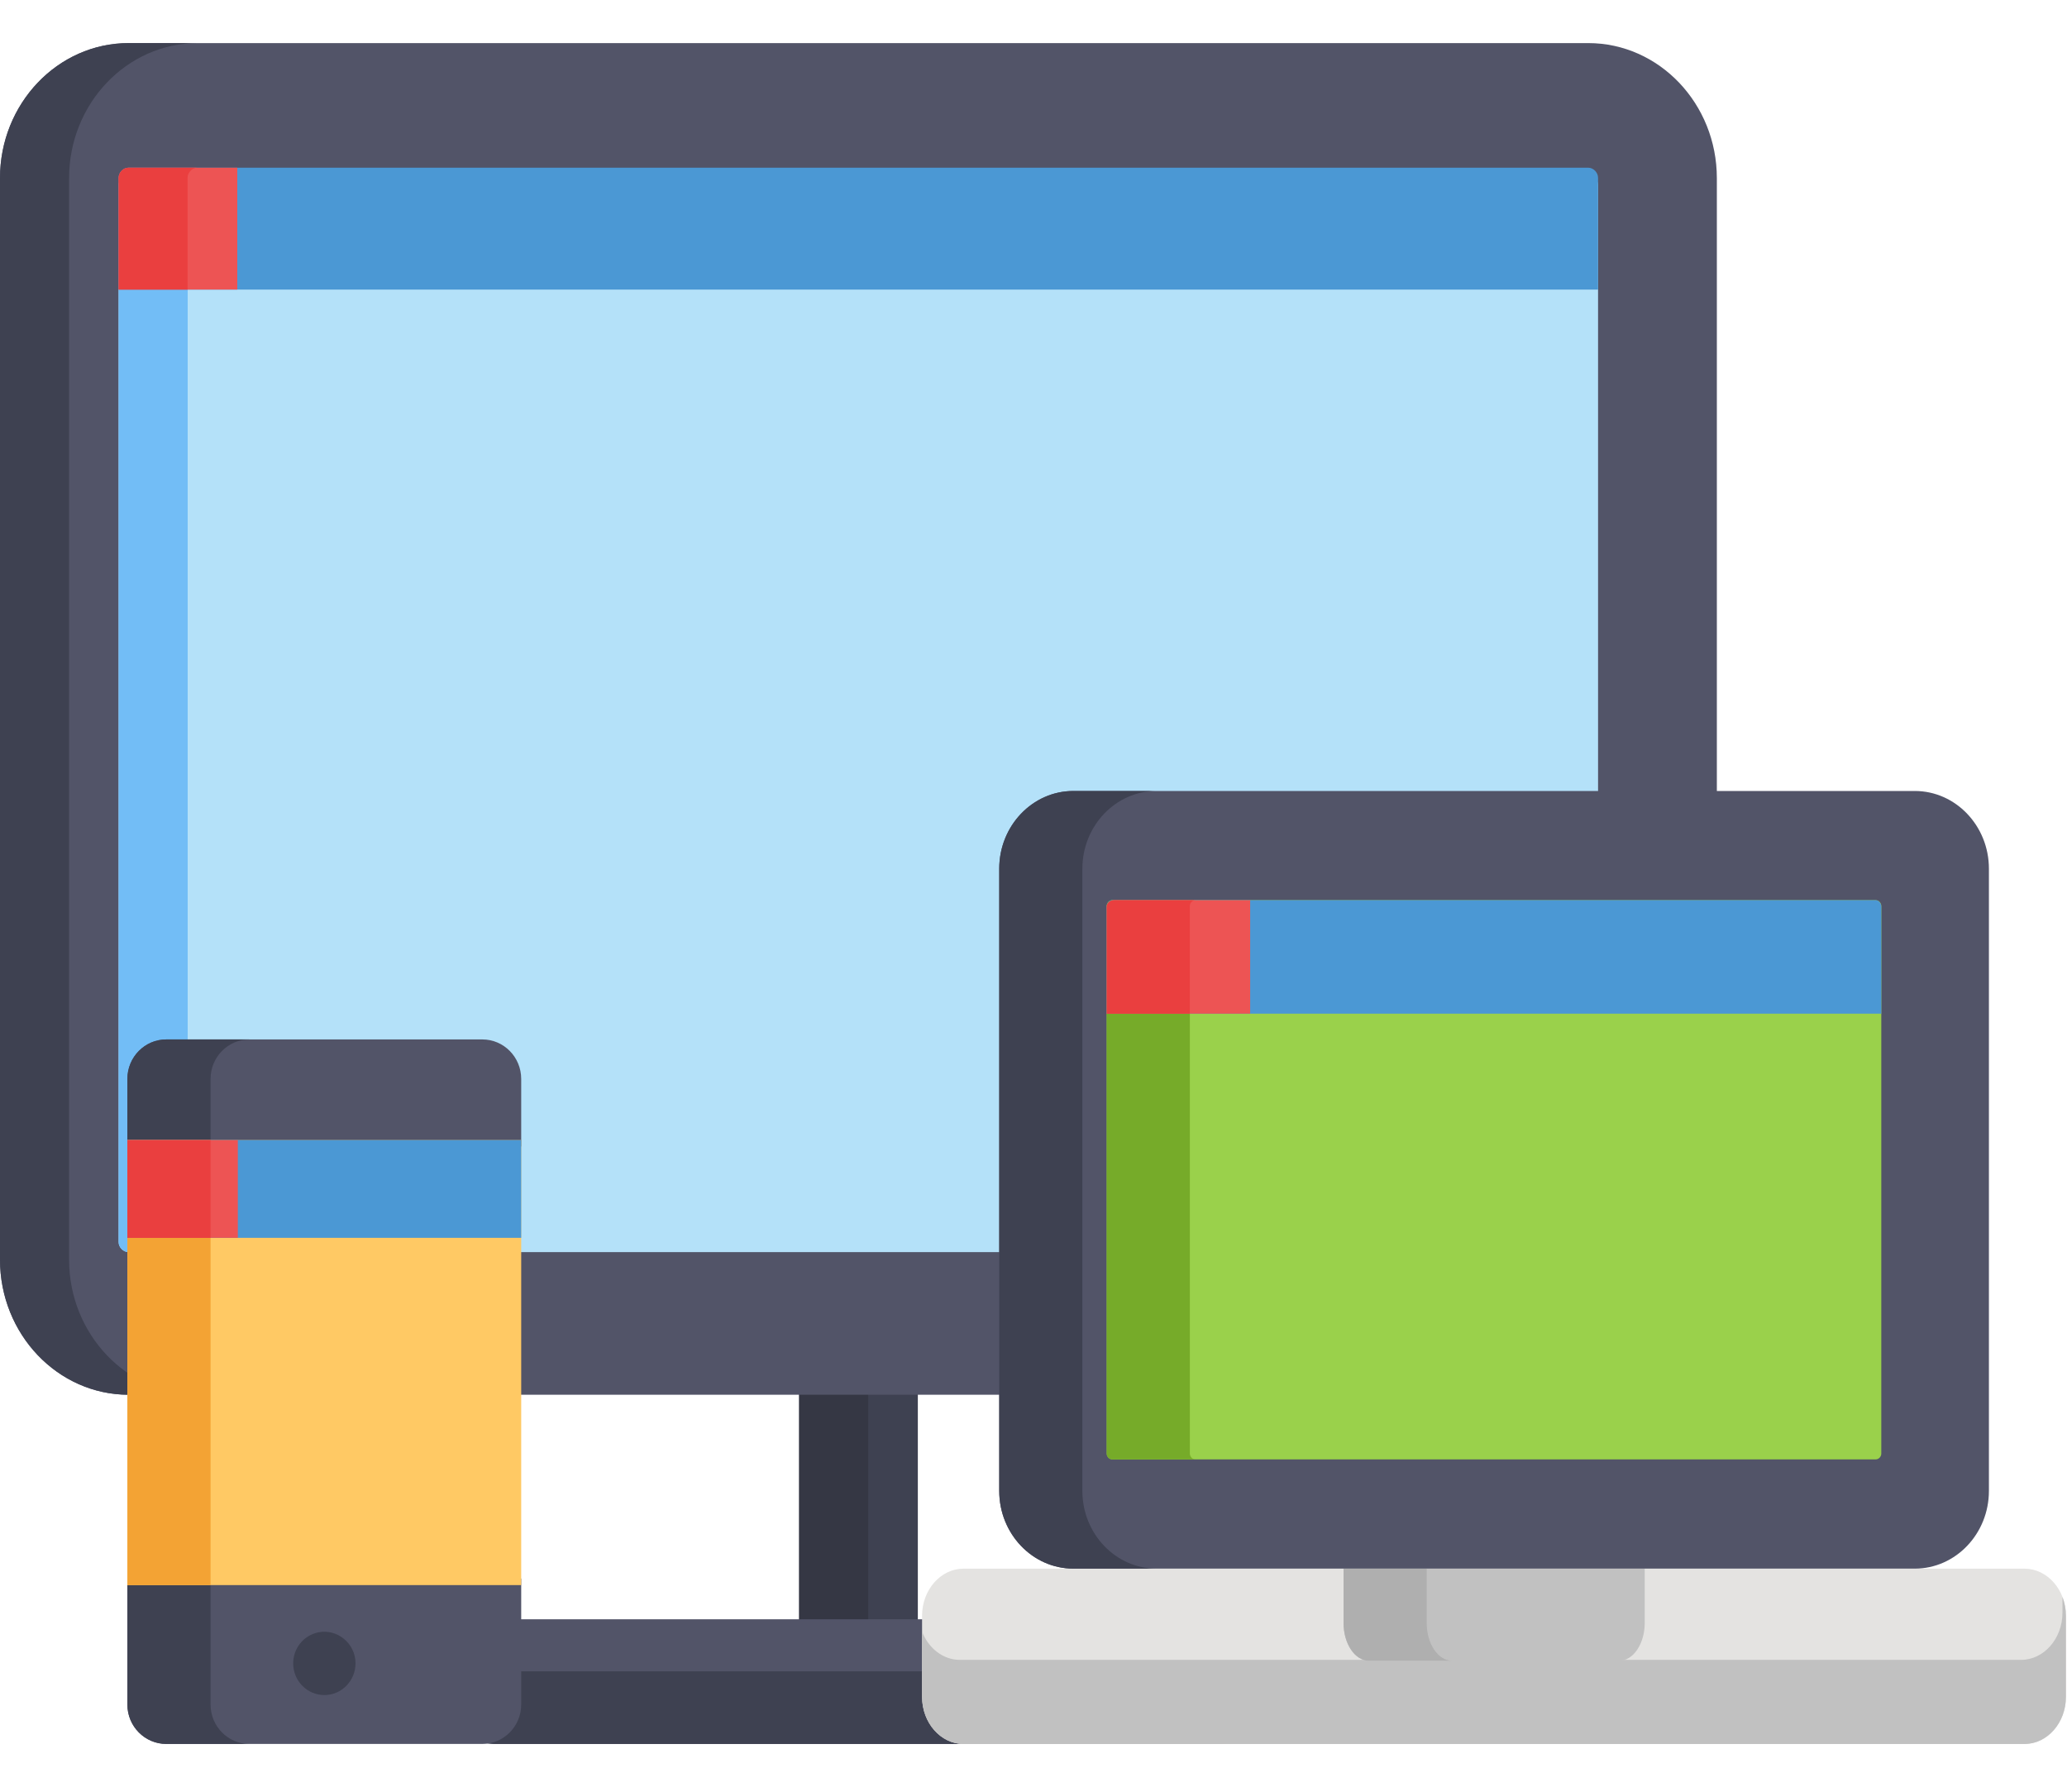
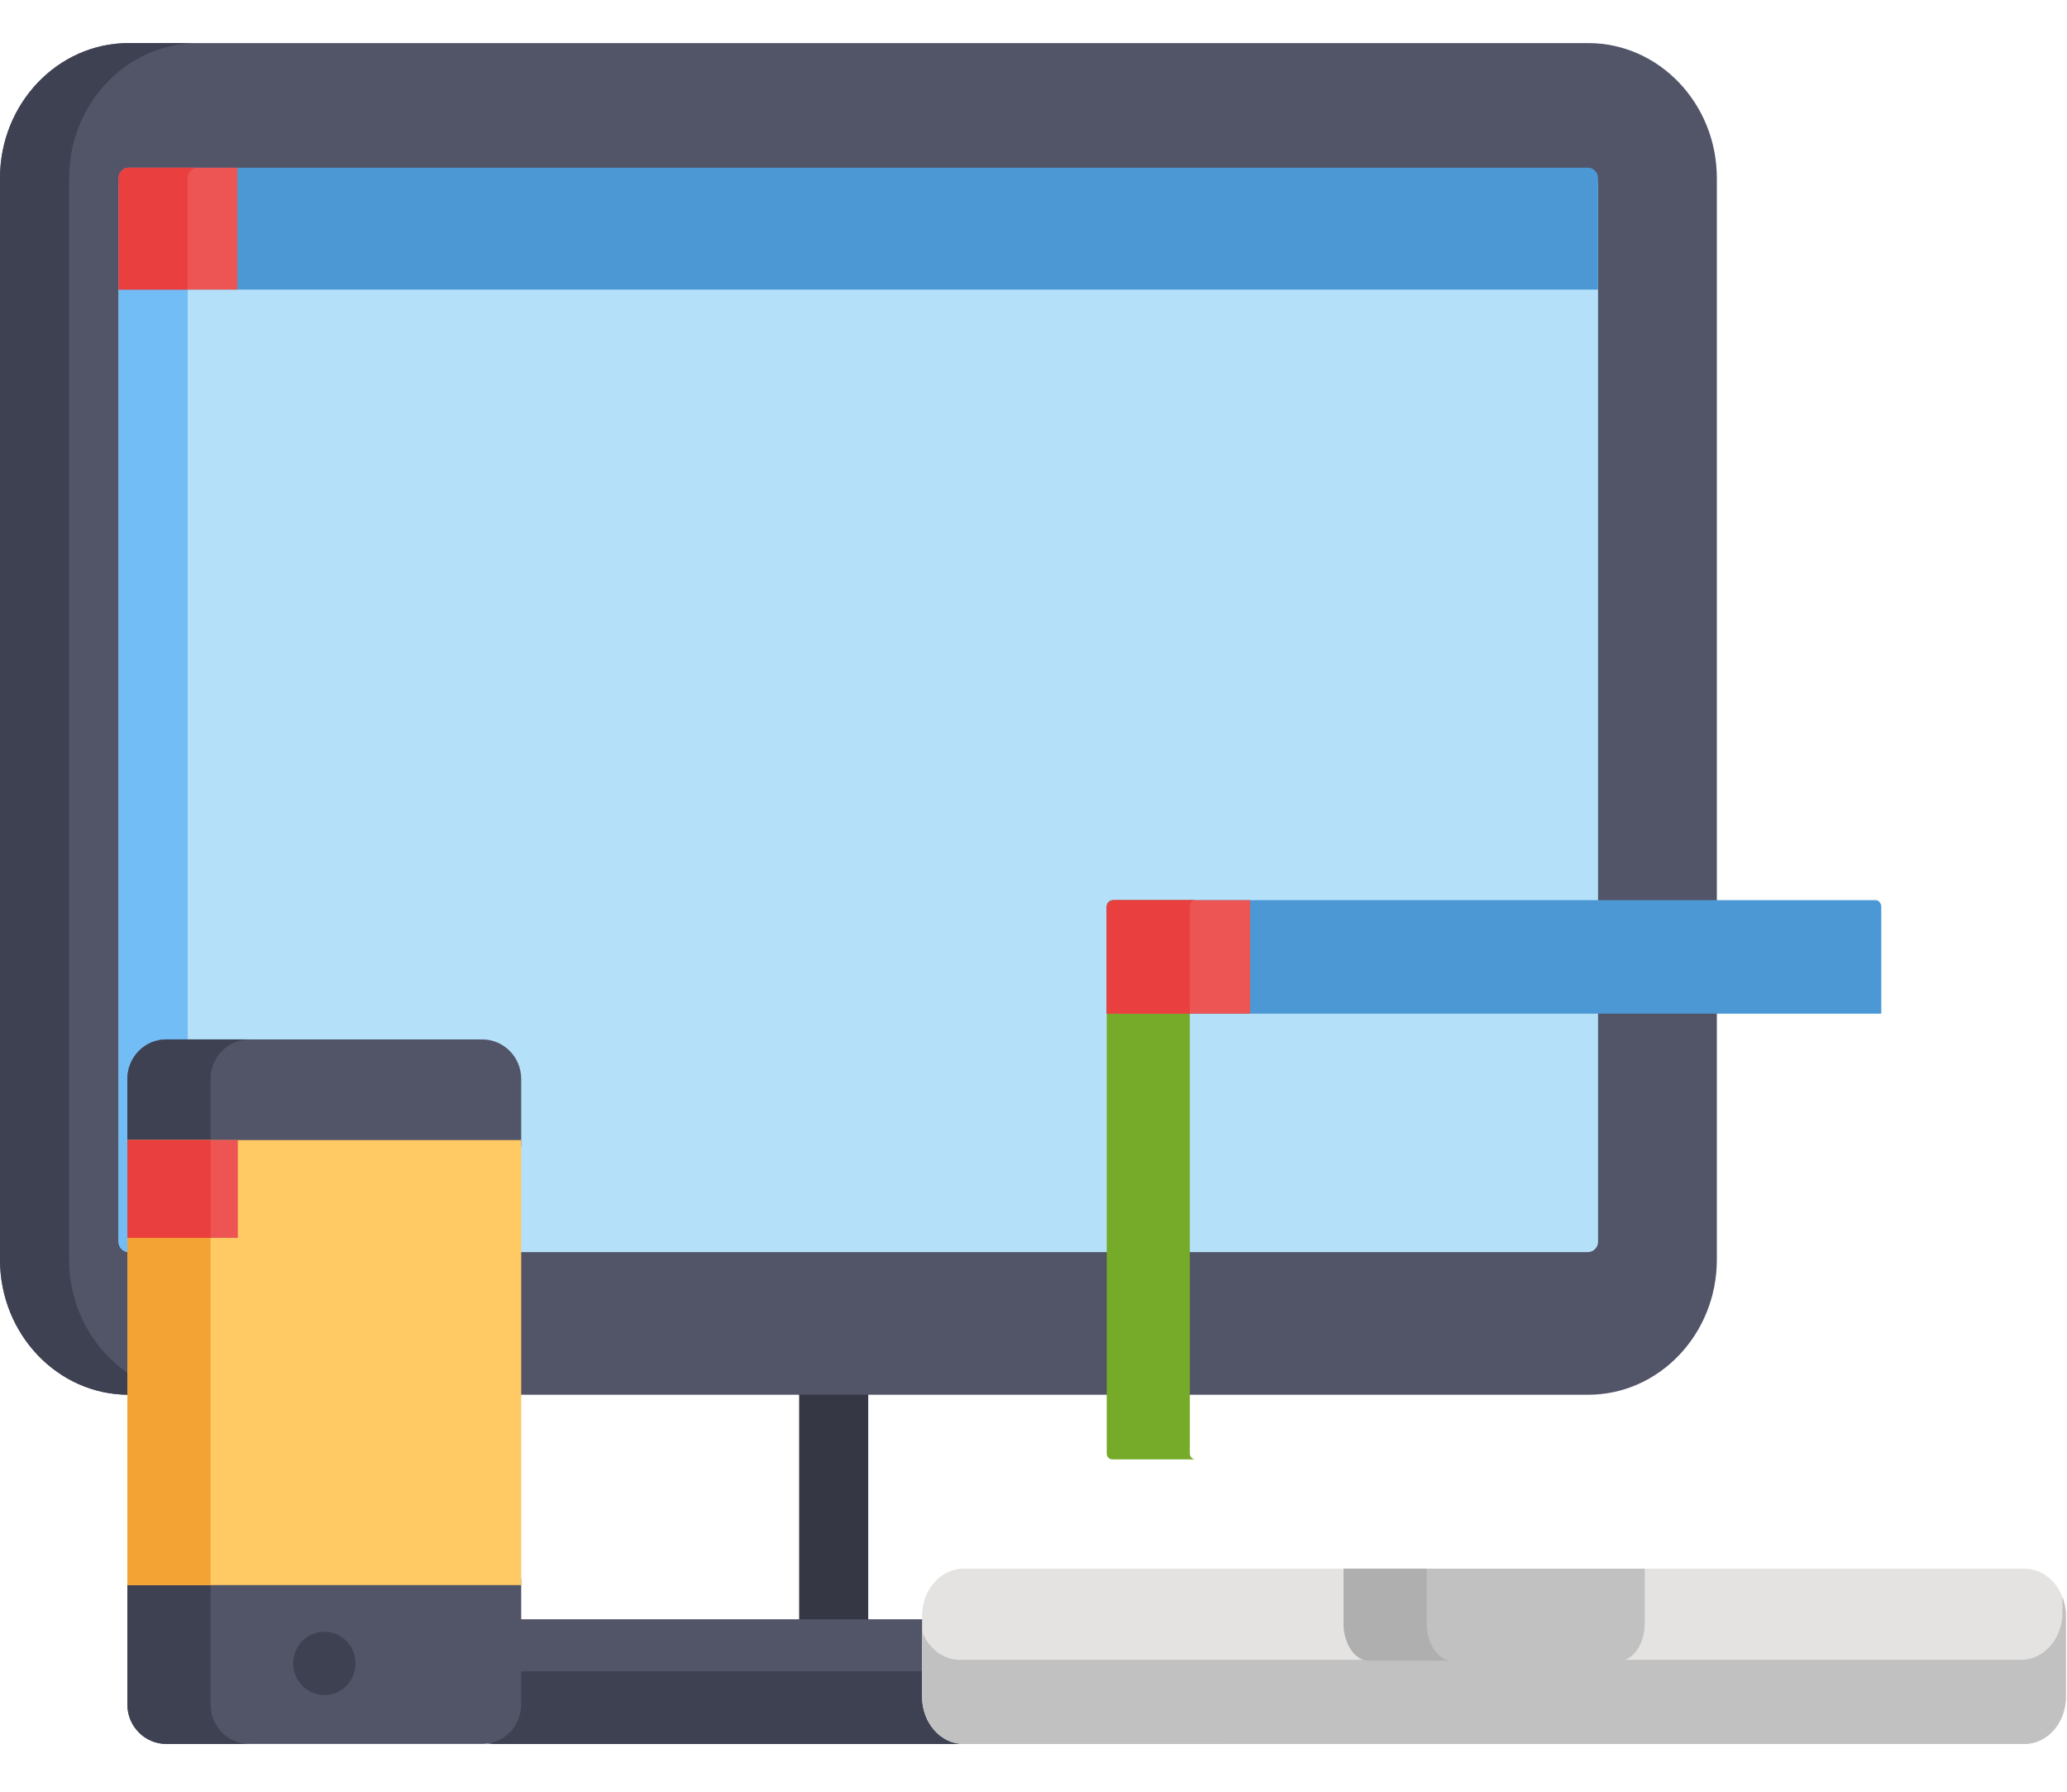
<svg xmlns="http://www.w3.org/2000/svg" width="45" height="39" viewBox="0 0 45 39" fill="none">
  <g style="mix-blend-mode:luminosity">
-     <path d="M17.398 29.881H19.982V35.648H17.398V29.881Z" fill="#3E4151" />
    <path d="M17.398 29.881H18.902V35.648H17.398V29.881Z" fill="#353744" />
    <path d="M34.577 0.938H2.8C1.256 0.938 0 2.257 0 3.878V27.418C0 29.04 1.256 30.359 2.8 30.359H34.577C36.121 30.359 37.377 29.04 37.377 27.418C37.377 26.791 37.377 4.517 37.377 3.878C37.377 2.257 36.121 0.938 34.577 0.938Z" fill="#525468" />
    <path d="M1.504 27.419C1.504 26.779 1.504 4.507 1.504 3.878C1.504 2.257 2.76 0.938 4.304 0.938H2.8C1.256 0.938 0 2.257 0 3.878V27.418C0 29.04 1.256 30.359 2.8 30.359H4.304C2.76 30.36 1.504 29.04 1.504 27.419Z" fill="#3E4151" />
    <path d="M34.575 3.805H2.798C2.683 3.805 2.582 3.908 2.582 4.026V27.033C2.582 27.151 2.683 27.254 2.798 27.254H34.575C34.69 27.254 34.791 27.151 34.791 27.033C34.791 26.371 34.791 4.339 34.791 4.026C34.791 3.908 34.69 3.805 34.575 3.805Z" fill="#B4E1F9" />
    <path d="M4.086 27.033C4.086 26.396 4.086 4.606 4.086 4.026C4.086 3.908 4.187 3.805 4.302 3.805H2.798C2.683 3.805 2.582 3.908 2.582 4.026V27.033C2.582 27.151 2.683 27.254 2.798 27.254H4.302C4.187 27.254 4.086 27.151 4.086 27.033Z" fill="#72BDF6" />
    <path d="M26.582 35.246H10.797C10.104 35.246 9.543 35.836 9.543 36.563V36.643C9.543 37.371 10.104 37.961 10.797 37.961H26.582C27.274 37.961 27.836 37.371 27.836 36.643V36.563C27.836 35.836 27.274 35.246 26.582 35.246Z" fill="#525468" />
    <path d="M26.582 36.379H10.797C10.37 36.379 9.993 36.155 9.767 35.812C9.626 36.025 9.543 36.284 9.543 36.563V36.642C9.543 37.37 10.104 37.96 10.797 37.96H26.582C27.274 37.96 27.836 37.37 27.836 36.642V36.563C27.836 36.284 27.753 36.025 27.612 35.812C27.386 36.155 27.009 36.379 26.582 36.379Z" fill="#3E4151" />
    <path d="M34.575 3.65H2.798C2.683 3.65 2.582 3.754 2.582 3.872V6.303H34.791C34.791 4.859 34.791 3.934 34.791 3.872C34.791 3.754 34.69 3.65 34.575 3.65Z" fill="#4B98D4" />
    <path d="M5.166 3.65H2.798C2.683 3.65 2.582 3.754 2.582 3.872V6.303H5.166V3.65H5.166Z" fill="#ED5454" />
    <path d="M4.299 3.65H2.798C2.683 3.65 2.582 3.754 2.582 3.872V6.303H4.083C4.083 4.899 4.083 3.985 4.083 3.872C4.083 3.754 4.184 3.65 4.299 3.65Z" fill="#EA3F3F" />
    <path d="M44.076 34.145H20.975C20.48 34.145 20.074 34.606 20.074 35.17V36.935C20.074 37.499 20.48 37.961 20.975 37.961H44.076C44.571 37.961 44.977 37.499 44.977 36.935V35.17C44.977 34.606 44.571 34.145 44.076 34.145Z" fill="#E4E3E1" />
    <path d="M44.901 34.76V35.105C44.901 35.669 44.495 36.13 44 36.13H20.898C20.531 36.13 20.214 35.877 20.074 35.516V36.936C20.074 37.5 20.48 37.961 20.975 37.961H44.076C44.571 37.961 44.977 37.5 44.977 36.936V35.17C44.977 35.024 44.949 34.886 44.901 34.76Z" fill="#C1C1C1" />
    <path d="M29.25 34.145V35.325C29.25 35.78 29.498 36.149 29.805 36.149H35.251C35.558 36.149 35.807 35.78 35.807 35.325V34.145H29.25Z" fill="#C1C1C1" />
    <path d="M31.06 35.325V34.145H29.25V35.325C29.25 35.78 29.498 36.149 29.805 36.149H31.615C31.309 36.149 31.06 35.78 31.06 35.325Z" fill="#AFAFAF" />
-     <path d="M41.686 17.217H23.368C22.478 17.217 21.754 17.976 21.754 18.909V32.452C21.754 33.385 22.478 34.144 23.368 34.144H41.686C42.576 34.144 43.3 33.385 43.3 32.452C43.3 32.091 43.3 19.276 43.3 18.909C43.3 17.976 42.576 17.217 41.686 17.217Z" fill="#525468" />
-     <path d="M23.564 32.452C23.564 32.084 23.564 19.27 23.564 18.909C23.564 17.976 24.288 17.217 25.178 17.217H23.368C22.478 17.217 21.754 17.976 21.754 18.909V32.452C21.754 33.385 22.478 34.144 23.368 34.144H25.178C24.288 34.144 23.564 33.385 23.564 32.452Z" fill="#3E4151" />
-     <path d="M40.837 19.594H24.214C24.15 19.594 24.094 19.652 24.094 19.72V31.64C24.094 31.707 24.15 31.766 24.214 31.766H40.837C40.901 31.766 40.957 31.707 40.957 31.64C40.957 31.265 40.957 19.897 40.957 19.72C40.957 19.652 40.901 19.594 40.837 19.594Z" fill="#9AD14B" />
    <path d="M25.904 31.64C25.904 31.279 25.904 20.049 25.904 19.72C25.904 19.653 25.96 19.594 26.024 19.594H24.214C24.15 19.594 24.094 19.653 24.094 19.72V31.64C24.094 31.707 24.15 31.766 24.214 31.766H26.024C25.96 31.766 25.904 31.707 25.904 31.64Z" fill="#76AB29" />
    <path d="M40.957 22.064C40.957 20.717 40.957 19.791 40.957 19.738C40.957 19.661 40.901 19.594 40.837 19.594H24.214C24.15 19.594 24.094 19.661 24.094 19.738V22.064H40.957Z" fill="#4B98D4" />
    <path d="M27.217 19.594H24.25C24.166 19.594 24.094 19.661 24.094 19.738V22.064H27.217V19.594Z" fill="#ED5454" />
    <path d="M24.249 19.594C24.166 19.594 24.094 19.661 24.094 19.738V22.064H25.904C25.904 20.75 25.904 19.811 25.904 19.72C25.904 19.652 25.96 19.594 26.024 19.594H24.249Z" fill="#EA3F3F" />
    <path d="M11.347 24.955C11.347 24.186 11.347 23.649 11.347 23.485C11.347 23.01 10.968 22.625 10.501 22.625H3.62C3.153 22.625 2.773 23.01 2.773 23.485V24.955H11.347Z" fill="#525468" />
    <path d="M5.43 22.625H3.62C3.153 22.625 2.773 23.01 2.773 23.485V24.955H4.584C4.584 24.186 4.584 23.649 4.584 23.485C4.584 23.01 4.963 22.625 5.43 22.625Z" fill="#3E4151" />
    <path d="M2.773 34.361V37.101C2.773 37.579 3.156 37.96 3.62 37.96H10.501C10.966 37.96 11.347 37.577 11.347 37.101C11.347 37.066 11.347 35.946 11.347 34.361H2.773Z" fill="#525468" />
    <path d="M4.584 37.101C4.584 37.066 4.584 35.946 4.584 34.361H2.773V37.101C2.773 37.579 3.156 37.96 3.62 37.96H5.43C4.966 37.96 4.584 37.579 4.584 37.101Z" fill="#3E4151" />
    <path d="M2.773 34.502H11.347C11.347 31.697 11.347 27.561 11.347 24.816H2.773V34.502Z" fill="#FFC964" />
    <path d="M2.773 34.502H4.584C4.584 31.697 4.584 27.561 4.584 24.816H2.773V34.502Z" fill="#F3A334" />
    <path d="M7.062 36.896C6.688 36.896 6.383 36.588 6.383 36.207C6.383 35.894 6.592 35.603 6.928 35.531C7.335 35.447 7.74 35.764 7.74 36.207C7.74 36.578 7.443 36.896 7.062 36.896Z" fill="#3E4151" />
-     <path d="M2.773 26.944H11.347C11.347 26.328 11.347 25.419 11.347 24.816H2.773V26.944Z" fill="#4B98D4" />
    <path d="M2.773 26.944H5.178C5.178 26.328 5.178 25.419 5.178 24.816H2.773V26.944Z" fill="#ED5454" />
    <path d="M2.773 26.944H4.584C4.584 26.328 4.584 25.419 4.584 24.816H2.773V26.944Z" fill="#EA3F3F" />
  </g>
</svg>